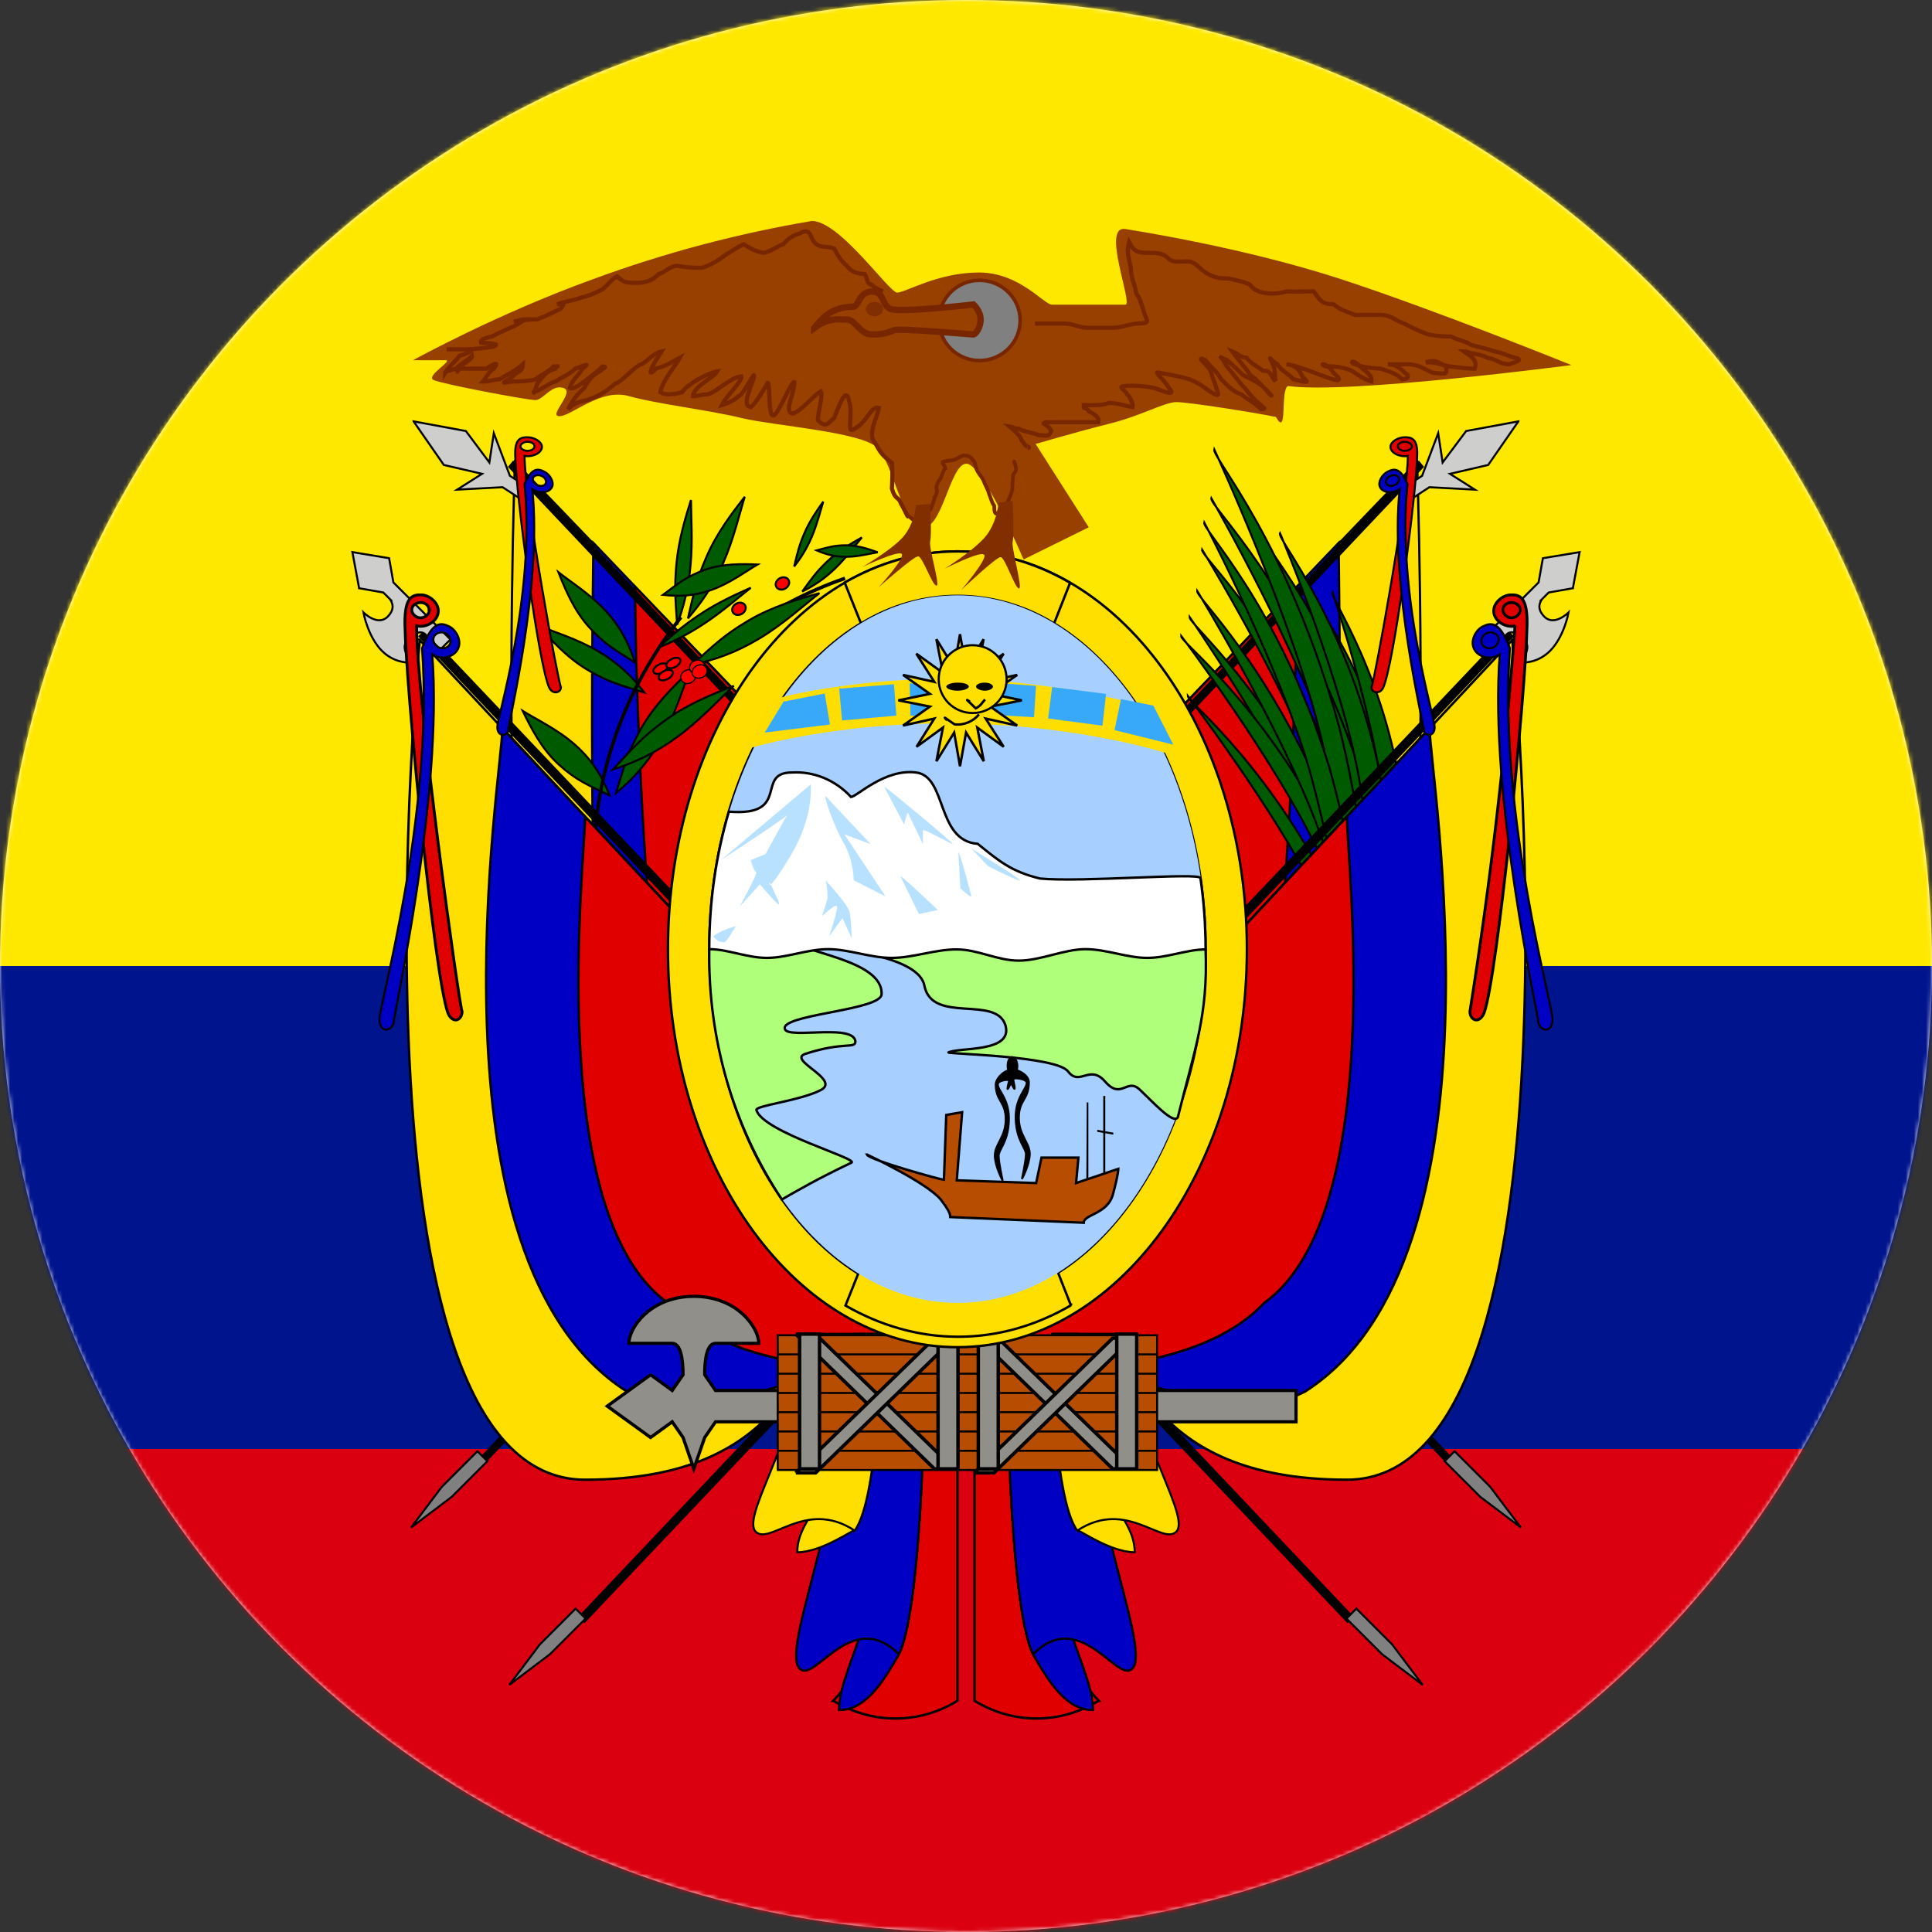
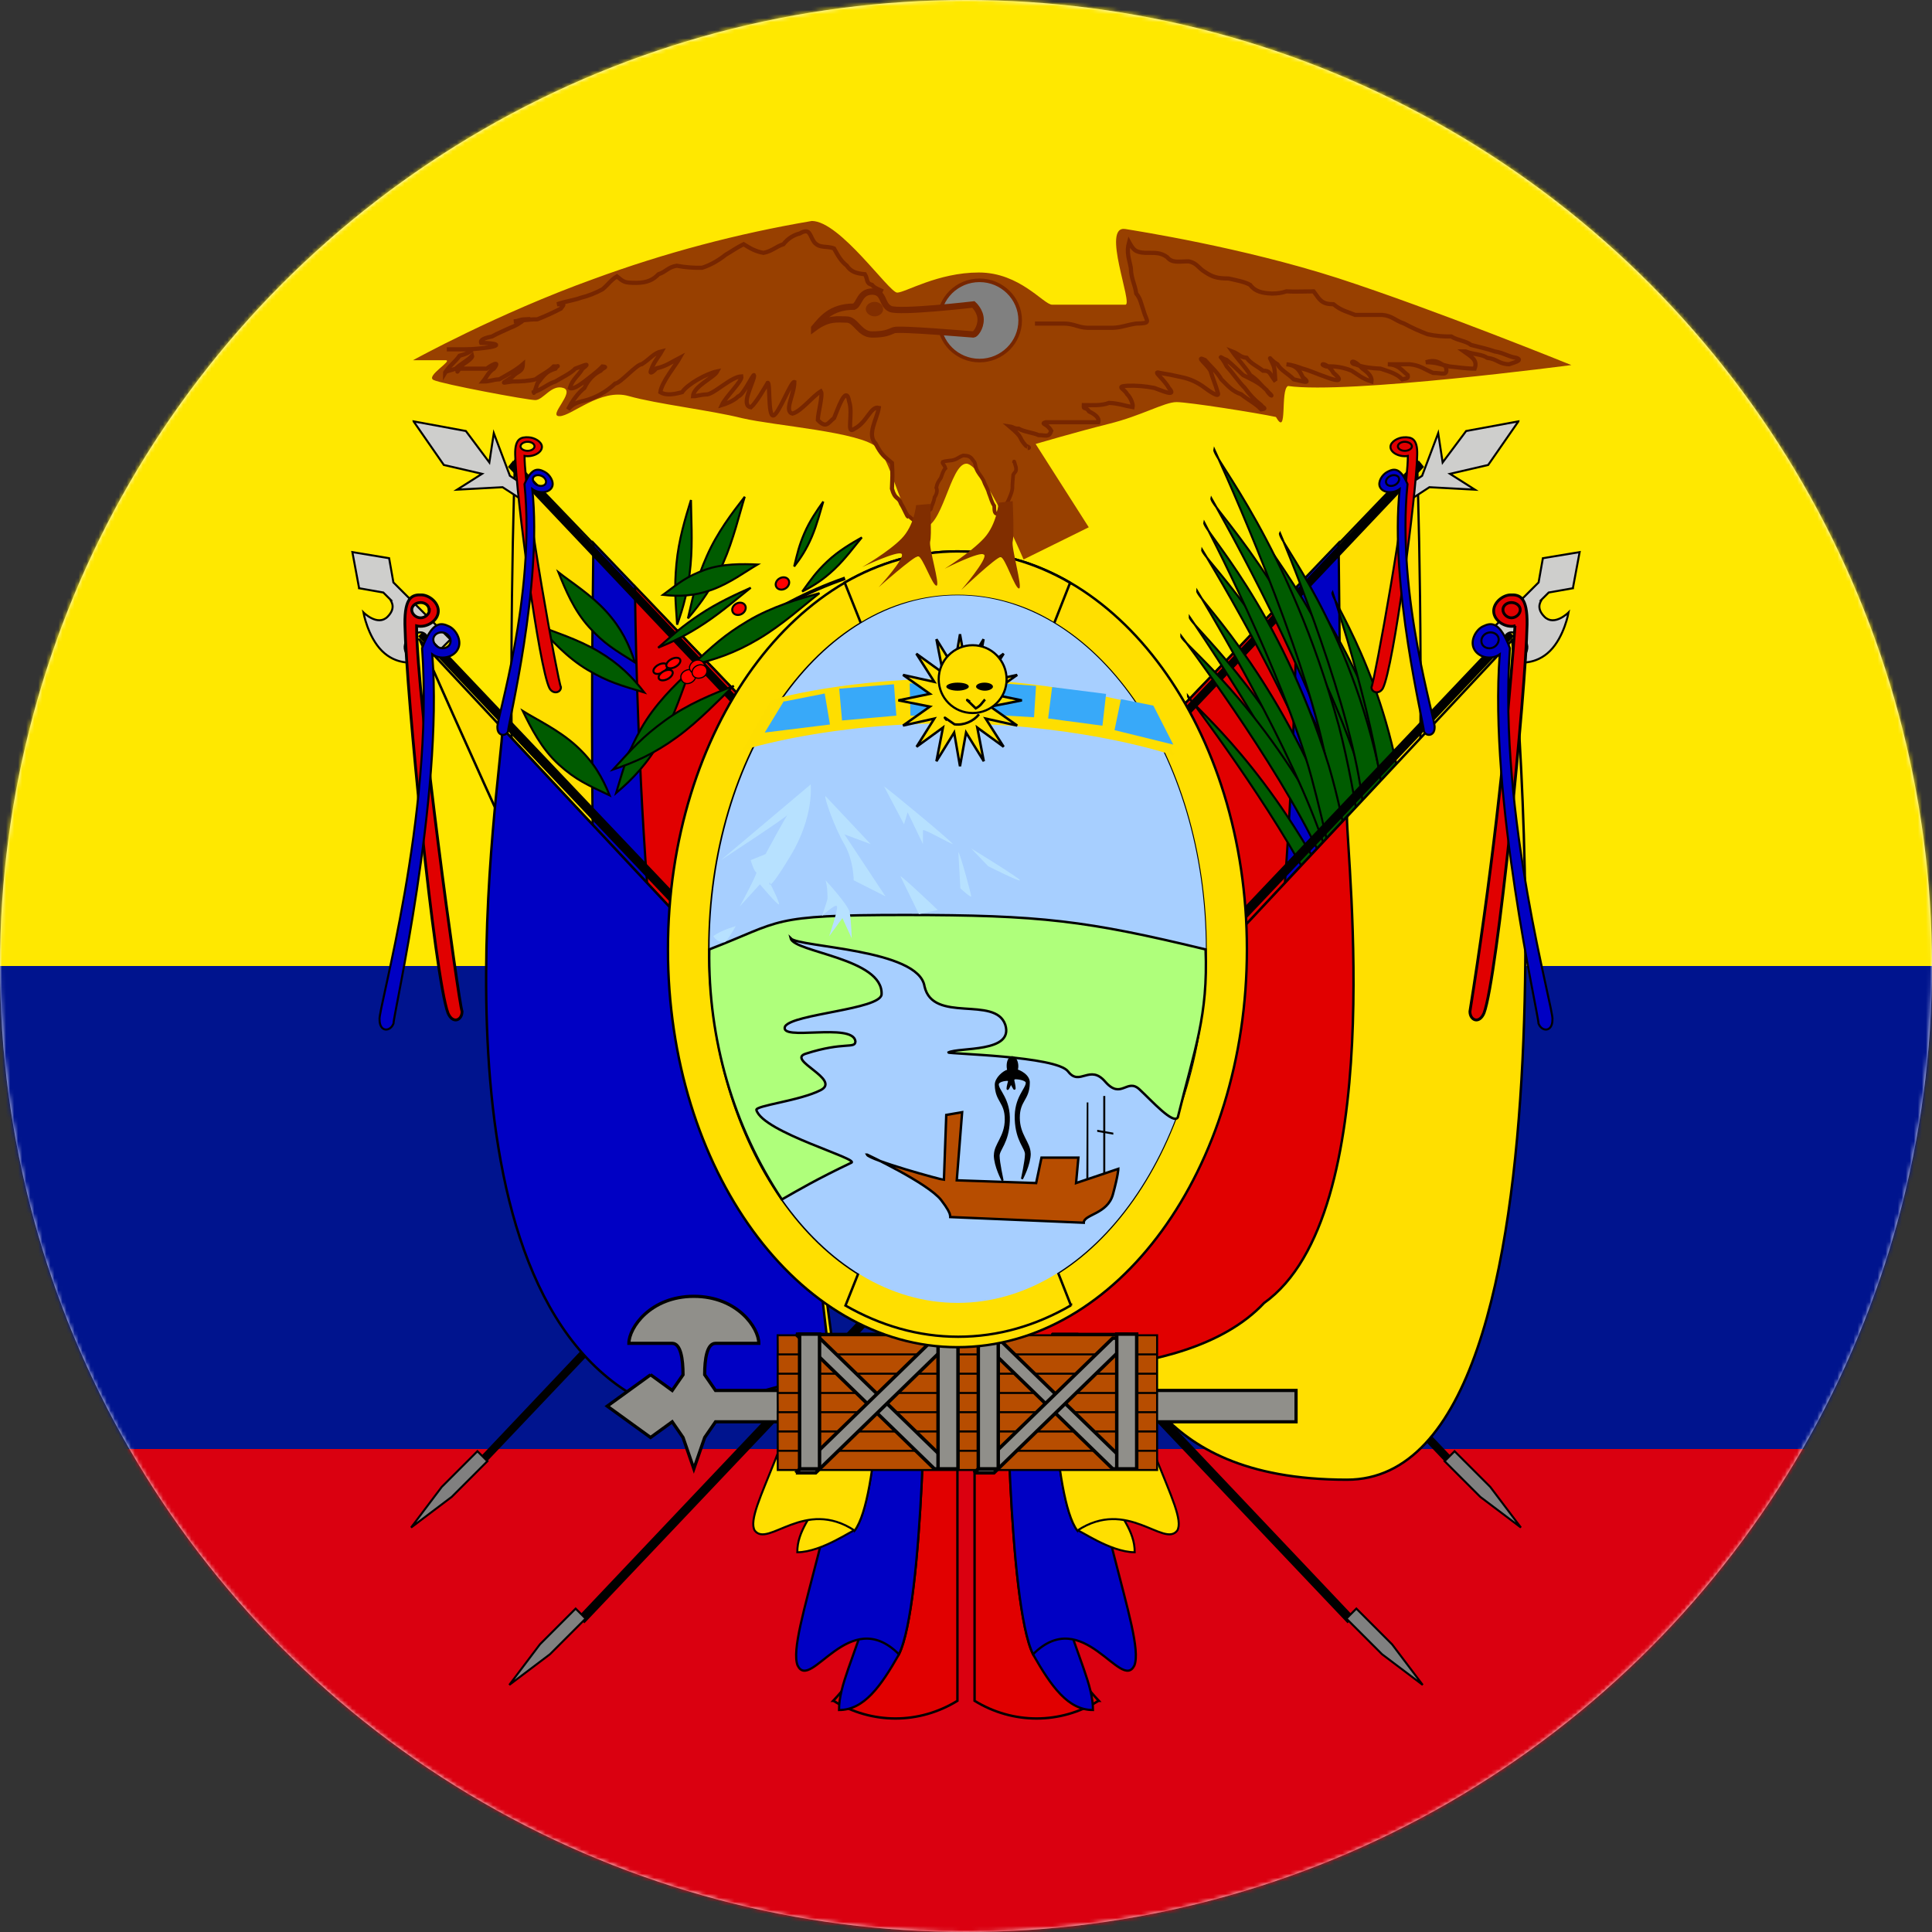
<svg xmlns="http://www.w3.org/2000/svg" xmlns:xlink="http://www.w3.org/1999/xlink" width="480px" height="480px" viewBox="0 0 480 480" version="1.1">
  <rect x="0" y="0" width="480" height="480" fill="#333333" stroke="none" />
  <title>flag_ec</title>
  <defs>
    <circle id="path-1" cx="240" cy="240" r="240" />
  </defs>
  <g id=".flags" stroke="none" stroke-width="1" fill="none" fill-rule="evenodd">
    <g id=".ec">
      <mask id="mask-2" fill="white">
        <use xlink:href="#path-1" />
      </mask>
      <use id="Oval" fill="#FFFFFF" xlink:href="#path-1" />
      <g id="ec" mask="url(#mask-2)">
        <g transform="translate(-80, 0)">
          <g id="Group" stroke="none" stroke-width="1" fill="none" fill-rule="evenodd">
            <polygon id="Path" fill="#FFE800" fill-rule="nonzero" points="0 0 640 0 640 480 0 480" />
            <polygon id="Path" fill="#00148E" fill-rule="nonzero" points="0 240 640 240 640 480 0 480" />
            <polygon id="Path" fill="#DA0010" fill-rule="nonzero" points="0 360 640 360 640 480 0 480" />
          </g>
          <g id="Group" stroke="none" stroke-width="1" fill="none" fill-rule="evenodd" transform="translate(180.894, 289.2)">
            <path d="M88.706,1.6 L16.106,78.1 L14.906,76.5 L87.306,0 L88.506,1.6 L88.706,1.6 Z M139.106,14.1 L44.306,114.1 L42.706,112.5 L137.406,12.5 L139.106,14.1 Z" id="Shape" fill="#000000" fill-rule="nonzero" />
            <polygon id="Path" stroke="#000000" stroke-width="0.5" fill="#808080" fill-rule="nonzero" transform="translate(34.499, 120.553) scale(-1, 1) rotate(-45) translate(-34.499, -120.553) " points="32.747 108.023 32.747 120.553 34.499 133.083 36.251 120.553 36.251 108.023" />
            <polygon id="Path" stroke="#000000" stroke-width="0.5" fill="#808080" fill-rule="nonzero" transform="translate(10.099, 81.453) scale(-1, 1) rotate(-45) translate(-10.099, -81.453) " points="8.347 68.923 8.347 81.453 10.099 93.983 11.851 81.453 11.851 68.923" />
          </g>
          <path d="M207.94,114.792 C207.94,114.792 199.975,330.216 231.835,330.216 C263.695,330.216 279.67,307.56 279.67,307.56 L279.31,189.16 L207.94,114.792 L207.94,114.792 Z" id="Path" stroke="#000000" stroke-width="0.553" fill="#FFDF00" fill-rule="evenodd" />
          <path d="M227.425,134.888 C227.425,146.216 223.87,307.56 239.8,307.56 C255.73,307.56 279.67,296.232 279.67,296.232 L279.31,189.16 L227.425,134.888 Z" id="Path" stroke="#000000" stroke-width="0.553" fill="#0000C4" fill-rule="evenodd" />
          <path d="M237.775,145.768 C237.775,157.096 239.8,284.904 255.775,284.904 L279.67,284.904 L279.31,189.16 L237.775,145.768 Z" id="Path" stroke="#000000" stroke-width="0.553" fill="#E10000" fill-rule="evenodd" />
          <polygon id="Path" stroke="none" fill="#000000" fill-rule="nonzero" points="206.2 116 278.6 192.5 279.9 190.9 207.5 114.4 206.2 116" />
-           <path d="M184.296,158.936 C184.296,158.936 163.764,367.628 225.36,367.628 C276.69,367.628 276.69,334.706 286.956,334.706 L276.69,257.826 L184.238,158.936 L184.296,158.936 Z" id="Path" stroke="#000000" stroke-width="0.6" fill="#FFDF00" fill-rule="evenodd" />
+           <path d="M184.296,158.936 C276.69,367.628 276.69,334.706 286.956,334.706 L276.69,257.826 L184.238,158.936 L184.296,158.936 Z" id="Path" stroke="#000000" stroke-width="0.6" fill="#FFDF00" fill-rule="evenodd" />
          <g id="Group" stroke="none" stroke-width="1" fill="none" fill-rule="evenodd" transform="translate(206.536, 122.339)">
            <path d="M32.257,69.77 C32.699,69.77 43.609,36.536 79.991,17.727" id="Path" stroke="#000000" stroke-width="0.87" transform="translate(56.124, 43.748) rotate(8.072) translate(-56.124, -43.748) " />
            <path d="M22.992,42.08 C22.992,48.072 21.793,52.574 20.019,57.077 C18.559,51.085 17.672,48.072 17.672,42.08 C17.672,36.088 19.446,30.46 20.906,25.957 C21.506,30.062 22.992,36.055 22.992,42.08 Z" id="Path" stroke="#000000" stroke-width="0.5" fill="#005B00" transform="translate(20.332, 41.517) rotate(-59.355) translate(-20.332, -41.517) " />
            <path d="M36.115,61.009 C36.115,61.798 35.333,62.468 34.365,62.468 C33.397,62.468 32.615,61.817 32.615,61.009 C32.615,60.2 33.397,59.569 34.365,59.569 C35.333,59.569 36.115,60.22 36.115,61.009 Z" id="Path" stroke="#000000" stroke-width="0.5" fill="#FF0000" transform="translate(34.365, 61.019) rotate(-30.114) translate(-34.365, -61.019) " />
            <path d="M53.547,16.748 C53.547,23.168 52.552,27.991 51.081,32.815 C49.869,26.395 49.134,23.168 49.134,16.748 C49.134,10.328 50.605,4.299 51.816,-0.525 C52.314,3.873 53.547,10.293 53.547,16.748 Z" id="Path" stroke="#000000" stroke-width="0.5" fill="#005B00" transform="translate(51.34, 16.145) rotate(23.774) translate(-51.34, -16.145) " />
            <path d="M45.089,17.928 C45.089,23.926 44.295,28.433 43.121,32.939 C42.154,26.941 41.567,23.926 41.567,17.928 C41.567,11.931 42.741,6.298 43.708,1.791 C44.105,5.9 45.089,11.898 45.089,17.928 Z" id="Path" stroke="#000000" stroke-width="0.5" fill="#005B00" transform="translate(43.328, 17.365) rotate(5.253) translate(-43.328, -17.365) " />
            <path d="M52.499,22.007 C52.499,26.758 51.316,30.328 49.568,33.898 C48.128,29.147 47.254,26.758 47.254,22.007 C47.254,17.256 49.002,12.794 50.442,9.224 C51.033,12.479 52.499,17.23 52.499,22.007 Z" id="Path" stroke="#000000" stroke-width="0.5" fill="#005B00" transform="translate(49.876, 21.561) rotate(70.184) translate(-49.876, -21.561) " />
            <path d="M24.489,31.672 C24.489,37.327 23.188,41.576 21.265,45.824 C19.681,40.17 18.719,37.327 18.719,31.672 C18.719,26.018 20.643,20.707 22.226,16.458 C22.877,20.332 24.489,25.986 24.489,31.672 Z" id="Path" stroke="#000000" stroke-width="0.5" fill="#005B00" transform="translate(21.604, 31.141) rotate(-42.156) translate(-21.604, -31.141) " />
            <path d="M17.202,65.441 C17.202,71.236 15.771,75.59 13.655,79.944 C11.913,74.15 10.855,71.236 10.855,65.441 C10.855,59.647 12.97,54.204 14.713,49.85 C15.428,53.82 17.202,59.614 17.202,65.441 Z" id="Path" stroke="#000000" stroke-width="0.5" fill="#005B00" transform="translate(14.028, 64.897) rotate(-47.838) translate(-14.028, -64.897) " />
            <path d="M38.418,60.083 C38.418,66.913 37.136,72.045 35.242,77.177 C33.682,70.347 32.735,66.913 32.735,60.083 C32.735,53.252 34.629,46.837 36.189,41.705 C36.83,46.384 38.418,53.215 38.418,60.083 Z" id="Path" stroke="#000000" stroke-width="0.5" fill="#005B00" transform="translate(35.576, 59.441) rotate(29.59) translate(-35.576, -59.441) " />
            <path d="M43.234,59.021 C43.234,66.05 42.084,71.331 40.384,76.613 C38.984,69.584 38.134,66.05 38.134,59.021 C38.134,51.992 39.834,45.391 41.234,40.11 C41.809,44.925 43.234,51.954 43.234,59.021 Z" id="Path" stroke="#000000" stroke-width="0.5" fill="#005B00" transform="translate(40.684, 58.361) rotate(53.941) translate(-40.684, -58.361) " />
            <path d="M81.446,18.223 C81.446,22.071 80.857,24.962 79.987,27.853 C79.269,24.005 78.834,22.071 78.834,18.223 C78.834,14.374 79.705,10.76 80.422,7.869 C80.717,10.505 81.446,14.353 81.446,18.223 Z" id="Path" stroke="#000000" stroke-width="0.5" fill="#005B00" transform="translate(80.14, 17.861) rotate(46.509) translate(-80.14, -17.861) " />
            <path d="M75.364,10.64 C75.364,14.041 74.904,16.596 74.224,19.152 C73.664,15.751 73.324,14.041 73.324,10.64 C73.324,7.24 74.004,4.046 74.564,1.491 C74.794,3.82 75.364,7.221 75.364,10.64 Z" id="Path" stroke="#000000" stroke-width="0.5" fill="#005B00" transform="translate(74.344, 10.321) rotate(23.064) translate(-74.344, -10.321) " />
-             <path d="M85.372,14.843 C85.372,17.762 84.728,19.955 83.776,22.148 C82.992,19.229 82.516,17.762 82.516,14.843 C82.516,11.925 83.468,9.183 84.252,6.991 C84.574,8.99 85.372,11.909 85.372,14.843 Z" id="Path" stroke="#000000" stroke-width="0.5" fill="#005B00" transform="translate(83.944, 14.569) rotate(90) translate(-83.944, -14.569) " />
            <path d="M49.693,31.577 C49.693,36.854 49.132,40.819 48.302,44.784 C47.618,39.507 47.203,36.854 47.203,31.577 C47.203,26.3 48.033,21.343 48.717,17.378 C48.998,20.994 49.693,26.271 49.693,31.577 Z" id="Path" stroke="#000000" stroke-width="0.5" fill="#005B00" transform="translate(48.448, 31.081) rotate(56.227) translate(-48.448, -31.081) " />
            <path d="M63.787,34.481 C63.787,41.465 62.611,46.713 60.874,51.961 C59.443,44.977 58.574,41.465 58.574,34.481 C58.574,27.497 60.311,20.937 61.742,15.689 C62.33,20.474 63.787,27.458 63.787,34.481 Z" id="Path" stroke="#000000" stroke-width="0.5" fill="#005B00" transform="translate(61.18, 33.825) rotate(59.253) translate(-61.18, -33.825) " />
-             <path d="M7.888,85.53 C8.331,85.53 19.296,56.103 55.858,39.449" id="Path" stroke="#000000" stroke-width="0.866" transform="translate(31.873, 62.489) rotate(-27.252) translate(-31.873, -62.489) " />
            <path d="M58.815,28.909 C58.815,29.698 58.033,30.368 57.065,30.368 C56.097,30.368 55.315,29.717 55.315,28.909 C55.315,28.1 56.097,27.469 57.065,27.469 C58.033,27.469 58.815,28.12 58.815,28.909 Z" id="Path" stroke="#000000" stroke-width="0.5" fill="#FF0000" transform="translate(57.065, 28.919) rotate(-30.114) translate(-57.065, -28.919) " />
            <path d="M69.615,22.609 C69.615,23.398 68.833,24.068 67.865,24.068 C66.897,24.068 66.115,23.417 66.115,22.609 C66.115,21.8 66.897,21.169 67.865,21.169 C68.833,21.169 69.615,21.82 69.615,22.609 Z" id="Path" stroke="#000000" stroke-width="0.5" fill="#FF0000" transform="translate(67.865, 22.619) rotate(-30.114) translate(-67.865, -22.619) " />
            <path d="M39.457,43.781 C39.457,44.372 38.608,44.874 37.557,44.874 C36.506,44.874 35.656,44.387 35.656,43.781 C35.656,43.176 36.506,42.703 37.557,42.703 C38.608,42.703 39.457,43.191 39.457,43.781 Z" id="Path" stroke="#000000" stroke-width="0.5" fill="#FF0000" transform="translate(37.557, 43.789) rotate(-27.926) translate(-37.557, -43.789) " />
            <path d="M42.657,42.381 C42.657,42.972 41.808,43.474 40.757,43.474 C39.706,43.474 38.856,42.987 38.856,42.381 C38.856,41.776 39.706,41.303 40.757,41.303 C41.808,41.303 42.657,41.791 42.657,42.381 Z" id="Path" stroke="#000000" stroke-width="0.5" fill="#FF0000" transform="translate(40.757, 42.389) rotate(-27.926) translate(-40.757, -42.389) " />
            <path d="M40.757,45.381 C40.757,45.972 39.908,46.474 38.857,46.474 C37.806,46.474 36.956,45.987 36.956,45.381 C36.956,44.776 37.806,44.303 38.857,44.303 C39.908,44.303 40.757,44.791 40.757,45.381 Z" id="Path" stroke="#000000" stroke-width="0.5" fill="#FF0000" transform="translate(38.857, 45.389) rotate(-27.926) translate(-38.857, -45.389) " />
            <path d="M46.164,44.961 C46.564,45.761 46.164,46.761 45.164,47.261 C44.164,47.761 43.164,47.461 42.764,46.561 C42.364,45.661 42.764,44.761 43.764,44.261 C44.764,43.761 45.764,44.061 46.064,44.961 L46.164,44.961 Z" id="Path" stroke="#000000" stroke-width="0.3" fill="#FF0000" />
            <path d="M48.464,42.561 C48.764,43.361 48.464,44.361 47.464,44.861 C46.464,45.361 45.464,45.061 44.964,44.261 C44.464,43.461 44.964,42.361 45.964,41.861 C46.964,41.361 47.964,41.761 48.364,42.561 L48.464,42.561 Z" id="Path" stroke="#000000" stroke-width="0.3" fill="#FF0000" />
            <path d="M48.964,43.661 C49.364,44.461 48.964,45.561 47.964,45.961 C46.964,46.361 45.964,46.161 45.564,45.361 C45.164,44.561 45.564,43.561 46.564,43.061 C47.564,42.561 48.564,42.861 48.964,43.661 Z" id="Path" stroke="#000000" stroke-width="0.3" fill="#FF0000" />
          </g>
          <path d="M204.828,180.946 C204.828,191.92 184.296,312.758 235.684,345.68 C256.216,356.654 287.014,334.706 287.014,345.68 L276.748,257.826 L204.828,180.946 Z" id="Path" stroke="#000000" stroke-width="0.6" fill="#0000C4" fill-rule="evenodd" />
-           <path d="M225.36,202.894 C225.36,213.868 215.094,301.722 245.95,323.732 C266.482,345.68 317.87,339.728 317.87,339.728 L276.748,257.826 L225.36,202.894 L225.36,202.894 Z" id="Path" stroke="#000000" stroke-width="0.6" fill="#E10000" fill-rule="evenodd" />
          <polygon id="Path" stroke="none" fill="#000000" fill-rule="nonzero" points="183.8 158 278.6 258 280.3 256.4 185.5 156.5 183.9 158.1" />
          <path d="M174.887,142.32 L178.392,147.326 L178.392,149.829 C178.233,149.646 178.392,152.333 174.887,152.333 C171.383,152.333 171.402,147.326 171.402,147.326 C171.402,147.326 167.898,152.333 167.898,157.353 C167.898,162.373 171.402,164.863 171.402,164.863 C171.402,164.863 170.888,159.672 174.907,159.856 C178.946,160.026 178.411,162.359 178.411,162.359 L178.411,167.366 L181.936,167.366 L181.936,147.326 L185.44,142.32 L180.055,134.796 L174.907,142.306 L174.887,142.32 Z" id="Path" stroke="#000000" stroke-width="0.5" fill="#CECECC" fill-rule="evenodd" transform="translate(176.669, 151.081) rotate(-45) translate(-176.669, -151.081) " />
          <polygon id="Path" stroke="#000000" stroke-width="0.5" fill="#CECECC" fill-rule="evenodd" transform="translate(196.849, 113.806) rotate(-56.923) translate(-196.849, -113.806) " points="196.783 97.049 191.821 109.23 195.16 118.382 188.481 115.337 195.16 124.473 195.16 130.581 198.519 130.581 198.519 124.456 205.217 115.32 198.519 118.365 201.877 109.212 196.802 97.031" />
          <path d="M212.8,110.9 C212.8,111.5 212,112.01 211.08,112.01 C210.16,112.01 209.32,111.5 209.32,110.9 C209.32,110.3 210.12,109.76 211.08,109.76 C212.04,109.76 212.8,110.27 212.8,110.9 Z M210.32,113.27 C210.32,124.01 218.68,169.61 219.36,170.72 C219.4,172.07 217.44,172.64 216.52,170.99 C213.88,165.77 208.2,122.99 208,113 C207.88,108.89 209.48,108.56 211.32,108.65 C212.8,108.71 214.64,109.76 214.64,111.02 C214.64,112.52 212.32,113.63 210.32,113.27 L210.32,113.27 Z" id="Shape" stroke="#000000" stroke-width="0.5" fill="#E10000" fill-rule="evenodd" />
          <path d="M202.661,120.059 C202.661,120.73 201.875,121.3 200.971,121.3 C200.067,121.3 199.242,120.73 199.242,120.059 C199.242,119.389 200.028,118.785 200.971,118.785 C201.914,118.785 202.661,119.355 202.661,120.059 Z M200.224,122.709 C212.602,143.303 219.36,178.622 220.028,179.897 C220.068,181.372 218.142,182.043 217.239,180.165 C216.256,179.058 212.248,146.557 197.945,122.407 C197.827,117.812 199.399,117.443 201.207,117.544 C202.661,117.611 204.468,118.785 204.468,120.194 C204.468,121.871 202.189,123.112 200.224,122.709 L200.224,122.709 Z" id="Shape" stroke="#000000" stroke-width="0.5" fill="#0000C4" fill-rule="evenodd" transform="translate(208.984, 149.422) rotate(24.818) translate(-208.984, -149.422) " />
          <path d="M186.7,151.5 C186.7,152.5 185.7,153.5 184.5,153.5 C183.3,153.5 182.3,152.5 182.3,151.5 C182.3,150.5 183.3,149.7 184.5,149.7 C185.7,149.7 186.6,150.5 186.6,151.5 L186.7,151.5 Z M183.5,155.5 C183.5,173.4 194,249.4 194.8,251.3 C194.8,253.5 192.5,254.5 191.3,251.7 C188,243 180.9,171.7 180.6,155.1 C180.5,148.2 182.5,147.7 184.8,147.8 C186.7,147.9 188.9,149.7 188.9,151.8 C188.9,154.2 186,156.1 183.5,155.5 Z" id="Shape" stroke="#000000" stroke-width="0.7" fill="#E10000" fill-rule="evenodd" />
          <path d="M174.223,159.647 C174.223,160.687 173.218,161.571 172.061,161.571 C170.904,161.571 169.848,160.687 169.848,159.647 C169.848,158.607 170.854,157.671 172.061,157.671 C173.268,157.671 174.223,158.555 174.223,159.647 Z M171.105,163.755 C186.947,195.683 195.596,250.439 196.451,252.415 C196.501,254.703 194.037,255.743 192.881,252.831 C191.623,251.115 186.494,200.727 168.189,163.287 C168.038,156.163 170.049,155.591 172.363,155.747 C174.223,155.851 176.537,157.671 176.537,159.855 C176.537,162.455 173.62,164.379 171.105,163.755 L171.105,163.755 Z" id="Shape" stroke="#000000" stroke-width="0.512" fill="#0000C4" fill-rule="evenodd" transform="translate(182.316, 205.169) rotate(21.947) translate(-182.316, -205.169) " />
          <g id="Group" stroke="none" stroke-width="1" fill="none" fill-rule="evenodd" transform="translate(320, 289.2)">
            <path d="M50.4,1.6 L122.9,78.1 L124.2,76.5 L51.7,0 L50.4,1.6 Z M0,14.1 L94.8,114.1 L96.4,112.5 L1.7,12.5 L0,14.1 L0,14.1 Z" id="Shape" fill="#000000" fill-rule="nonzero" />
            <polygon id="Path" stroke="#000000" stroke-width="0.5" fill="#808080" fill-rule="nonzero" transform="translate(104.607, 120.553) rotate(-45) translate(-104.607, -120.553) " points="102.855 108.023 102.855 120.553 104.607 133.083 106.359 120.553 106.359 108.023" />
            <polygon id="Path" stroke="#000000" stroke-width="0.5" fill="#808080" fill-rule="nonzero" transform="translate(129.007, 81.453) rotate(-45) translate(-129.007, -81.453) " points="127.255 68.923 127.255 81.453 129.007 93.983 130.759 81.453 130.759 68.923" />
          </g>
          <g id="Group" stroke="none" stroke-width="1" fill="none" fill-rule="evenodd" transform="translate(322.13, 97.639)">
            <path d="M39.085,17.153 C39.085,17.153 31.12,232.577 62.98,232.577 C94.84,232.577 110.815,209.921 110.815,209.921 L110.455,91.521 L39.085,17.153 L39.085,17.153 Z" id="Path" stroke="#000000" stroke-width="0.553" fill="#FFDF00" fill-rule="nonzero" transform="translate(74.507, 124.865) scale(-1, 1) translate(-74.507, -124.865) " />
            <path d="M38.539,37.249 C38.539,48.577 34.984,209.921 50.914,209.921 C66.844,209.921 90.784,198.593 90.784,198.593 L90.424,91.521 L38.539,37.249 Z" id="Path" stroke="#000000" stroke-width="0.553" fill="#0000C4" fill-rule="nonzero" transform="translate(64.492, 123.585) scale(-1, 1) translate(-64.492, -123.585) " />
            <path d="M38.2,48.129 C38.2,59.457 40.225,187.265 56.2,187.265 L80.095,187.265 L79.735,91.521 L38.2,48.129 Z" id="Path" stroke="#000000" stroke-width="0.553" fill="#E10000" fill-rule="nonzero" transform="translate(59.148, 117.697) scale(-1, 1) translate(-59.148, -117.697) " />
            <polygon id="Path" fill="#000000" fill-rule="nonzero" points="111.67 18.361 39.27 94.861 37.97 93.261 110.37 16.761" />
            <g transform="translate(51.3, 13.988)" fill="#005B00" fill-rule="nonzero" id="Path" stroke="#000000" stroke-width="0.5">
              <path d="M14.427,56.259 C14.427,56.259 28.66,88.823 33.812,111.585 C38.947,134.384 43.313,167.701 43.313,167.701 C43.313,167.701 43.697,136.825 36.973,109.18 C27.874,74.139 14.025,57.875 14.427,56.259 Z" transform="translate(28.868, 111.98) rotate(-13.67) translate(-28.868, -111.98) " />
              <path d="M12.875,37.685 C12.875,37.685 29.676,74.516 35.758,100.261 C41.819,126.047 46.973,163.732 46.973,163.732 C46.973,163.732 47.426,128.809 39.489,97.541 C28.749,57.907 12.401,39.512 12.875,37.685 Z" transform="translate(29.921, 100.708) rotate(-10.075) translate(-29.921, -100.708) " />
              <path d="M14.163,22.322 C14.163,22.322 36.108,58.704 44.051,84.135 C51.967,109.607 58.699,146.831 58.699,146.831 C58.699,146.831 59.291,112.334 48.925,81.448 C34.896,42.298 13.544,24.127 14.163,22.322 Z" transform="translate(36.428, 84.577) rotate(5.004) translate(-36.428, -84.577) " />
              <path d="M10.635,11.149 C10.635,11.149 31.156,51.098 38.584,79.023 C45.987,106.991 52.282,147.866 52.282,147.866 C52.282,147.866 52.836,109.986 43.142,76.072 C30.023,33.083 10.056,13.131 10.635,11.149 Z" transform="translate(31.455, 79.507) rotate(-2.619) translate(-31.455, -79.507) " />
              <path d="M22.529,35.92 C22.529,35.92 42.707,67.871 50.011,90.206 C57.29,112.575 63.48,145.267 63.48,145.267 C63.48,145.267 64.025,114.971 54.493,87.845 C41.593,53.463 21.959,37.505 22.529,35.92 Z" transform="translate(43.001, 90.593) rotate(8.877) translate(-43.001, -90.593) " />
              <path d="M9.802,23.298 C9.802,23.298 28.547,59.68 35.332,85.111 C42.094,110.583 47.844,147.807 47.844,147.807 C47.844,147.807 48.35,113.31 39.495,82.424 C27.512,43.274 9.273,25.103 9.802,23.298 Z" transform="translate(28.82, 85.552) rotate(-4.277) translate(-28.82, -85.552) " />
              <path d="M11,41.958 C11,41.958 28.27,77.004 34.52,101.501 C40.75,126.037 46.048,161.895 46.048,161.895 C46.048,161.895 46.514,128.665 38.356,98.912 C27.316,61.2 10.513,43.697 11,41.958 Z" transform="translate(28.521, 101.926) rotate(-10.865) translate(-28.521, -101.926) " />
              <path d="M11.635,32.563 C11.635,32.563 28.117,69.125 34.083,94.682 C40.029,120.28 45.085,157.689 45.085,157.689 C45.085,157.689 45.53,123.021 37.743,91.982 C27.207,52.638 11.169,34.377 11.635,32.563 Z" transform="translate(28.357, 95.126) rotate(-7.149) translate(-28.357, -95.126) " />
              <path d="M15.038,23.537 C15.038,23.537 36.739,58.3 44.594,82.6 C52.422,106.938 59.079,142.506 59.079,142.506 C59.079,142.506 59.665,109.544 49.413,80.032 C35.54,42.624 14.425,25.262 15.038,23.537 Z" transform="translate(37.055, 83.022) rotate(8.972) translate(-37.055, -83.022) " />
              <path d="M8.238,-1.42108547e-14 C8.238,-1.42108547e-14 27.798,42.326 34.878,71.911 C41.934,101.544 47.934,144.85 47.934,144.85 C47.934,144.85 48.462,104.717 39.222,68.785 C26.718,23.239 7.686,2.1 8.238,-1.42108547e-14 Z" />
              <path d="M24.249,38.774 C24.249,38.774 43.843,69.195 50.935,90.46 C58.004,111.759 64.014,142.885 64.014,142.885 C64.014,142.885 64.543,114.04 55.287,88.213 C42.761,55.477 23.696,40.283 24.249,38.774 Z" transform="translate(44.128, 90.829) rotate(14.197) translate(-44.128, -90.829) " />
              <path d="M5.738,18.135 C5.738,18.135 25.298,55.382 32.378,81.418 C39.434,107.495 45.434,145.605 45.434,145.605 C45.434,145.605 45.962,110.288 36.722,78.667 C24.218,38.586 5.186,19.983 5.738,18.135 Z" />
            </g>
            <path d="M34.199,61.297 C34.199,61.297 13.667,269.989 75.263,269.989 C126.593,269.989 126.593,237.067 136.859,237.067 L126.593,160.187 L34.141,61.297 L34.199,61.297 Z" id="Path" stroke="#000000" stroke-width="0.6" fill="#FFDF00" fill-rule="nonzero" transform="translate(83.887, 165.643) scale(-1, 1) translate(-83.887, -165.643) " />
-             <path d="M34.907,83.307 C34.907,94.281 14.375,215.119 65.763,248.041 C86.295,259.015 117.093,237.067 117.093,248.041 L106.827,160.187 L34.907,83.307 Z" id="Path" stroke="#000000" stroke-width="0.6" fill="#0000C4" fill-rule="nonzero" transform="translate(73.974, 167.258) scale(-1, 1) translate(-73.974, -167.258) " />
            <path d="M1.639,105.255 C1.639,116.229 -8.627,204.083 22.229,226.093 C42.761,248.041 94.149,242.089 94.149,242.089 L53.027,160.187 L1.639,105.255 L1.639,105.255 Z" id="Path" stroke="#000000" stroke-width="0.6" fill="#E10000" fill-rule="nonzero" transform="translate(47.074, 174.04) scale(-1, 1) translate(-47.074, -174.04) " />
            <polygon id="Path" fill="#000000" fill-rule="nonzero" points="134.07 60.361 39.27 160.361 37.57 158.761 132.37 58.861 134.07 60.461" />
            <path d="M139.419,44.681 L142.924,49.687 L142.924,52.19 C142.765,52.006 142.924,54.693 139.419,54.693 C135.915,54.693 135.934,49.687 135.934,49.687 C135.934,49.687 132.43,54.693 132.43,59.714 C132.43,64.734 135.934,67.223 135.934,67.223 C135.934,67.223 135.42,62.033 139.439,62.217 C143.478,62.387 142.943,64.72 142.943,64.72 L142.943,69.726 L146.468,69.726 L146.468,49.687 L149.972,44.681 L144.587,37.157 L139.439,44.667 L139.419,44.681 Z" id="Path" stroke="#000000" stroke-width="0.5" fill="#CECECC" fill-rule="nonzero" transform="translate(141.201, 53.442) scale(-1, 1) rotate(-45) translate(-141.201, -53.442) " />
            <polygon id="Path" stroke="#000000" stroke-width="0.5" fill="#CECECC" fill-rule="nonzero" transform="translate(121.021, 16.167) scale(-1, 1) rotate(-56.923) translate(-121.021, -16.167) " points="120.955 -0.591 115.993 11.59 119.332 20.743 112.653 17.698 119.332 26.834 119.332 32.941 122.691 32.941 122.691 26.816 129.389 17.681 122.691 20.726 126.049 11.573 120.974 -0.608" />
            <path d="M103.416,13.261 C103.416,13.861 102.616,14.371 101.696,14.371 C100.776,14.371 99.936,13.861 99.936,13.261 C99.936,12.661 100.736,12.121 101.696,12.121 C102.656,12.121 103.416,12.631 103.416,13.261 Z M100.936,15.631 C100.936,26.371 109.296,71.971 109.976,73.081 C110.016,74.431 108.056,75.001 107.136,73.351 C104.496,68.131 98.816,25.351 98.616,15.361 C98.496,11.251 100.096,10.921 101.936,11.011 C103.416,11.071 105.256,12.121 105.256,13.381 C105.256,14.881 102.936,15.991 100.936,15.631 L100.936,15.631 Z" id="Shape" stroke="#000000" stroke-width="0.5" fill="#E10000" fill-rule="nonzero" transform="translate(104.293, 42.681) scale(-1, 1) translate(-104.293, -42.681) " />
            <path d="M102.562,22.42 C102.562,23.091 101.777,23.661 100.873,23.661 C99.969,23.661 99.144,23.091 99.144,22.42 C99.144,21.749 99.93,21.146 100.873,21.146 C101.816,21.146 102.562,21.716 102.562,22.42 Z M100.126,25.07 C112.504,45.664 119.262,80.983 119.93,82.257 C119.97,83.733 118.044,84.404 117.14,82.526 C116.158,81.419 112.15,48.918 97.847,24.768 C97.729,20.173 99.301,19.804 101.109,19.905 C102.562,19.972 104.37,21.146 104.37,22.554 C104.37,24.231 102.091,25.472 100.126,25.07 L100.126,25.07 Z" id="Shape" stroke="#000000" stroke-width="0.5" fill="#0000C4" fill-rule="nonzero" transform="translate(108.886, 51.782) scale(-1, 1) rotate(24.818) translate(-108.886, -51.782) " />
            <path d="M131.27,53.861 C131.27,54.861 132.27,55.861 133.37,55.861 C134.57,55.861 135.57,54.861 135.57,53.861 C135.57,52.861 134.57,52.061 133.37,52.061 C132.17,52.061 131.27,52.861 131.27,53.861 Z M134.27,57.861 C131.876,89.936 128.139,121.898 123.07,153.661 C123.07,155.861 125.37,156.861 126.57,154.061 C129.87,145.361 136.97,74.061 137.27,57.461 C137.37,50.561 135.37,50.061 133.07,50.161 C131.17,50.261 128.97,52.061 128.97,54.161 C128.97,56.561 131.87,58.461 134.37,57.861 L134.27,57.861 Z" id="Shape" stroke="#000000" stroke-width="0.7" fill="#E10000" fill-rule="nonzero" />
            <path d="M127.461,62.008 C127.461,63.048 126.455,63.932 125.298,63.932 C124.142,63.932 123.086,63.048 123.086,62.008 C123.086,60.968 124.091,60.032 125.298,60.032 C126.505,60.032 127.461,60.916 127.461,62.008 Z M124.343,66.116 C140.184,98.044 148.834,152.8 149.689,154.776 C149.739,157.064 147.275,158.104 146.118,155.192 C144.861,153.476 139.731,103.088 121.426,65.648 C121.275,58.524 123.287,57.952 125.6,58.108 C127.461,58.212 129.774,60.032 129.774,62.216 C129.774,64.816 126.857,66.74 124.343,66.116 L124.343,66.116 Z" id="Shape" stroke="#000000" stroke-width="0.512" fill="#0000C4" fill-rule="nonzero" transform="translate(135.554, 107.529) scale(-1, 1) rotate(21.947) translate(-135.554, -107.529) " />
          </g>
          <g id="Group" stroke="none" stroke-width="1" fill="none" fill-rule="evenodd" transform="translate(267.142, 331.363)">
            <path d="M19.93,91.197 C29.465,97.053 41.193,97.053 50.728,91.197 L50.728,3.343 L30.196,3.343 C40.462,36.265 40.462,69.249 19.872,91.197 L19.93,91.197 Z" id="Path" stroke="#000000" stroke-width="0.6" fill="#E10000" fill-rule="nonzero" />
            <path d="M36.188,5.287 C36.188,67.237 21.313,81.027 21.313,93.487 C27.508,93.487 31.638,87.677 36.188,79.697 C42.383,67.237 42.978,4.307 42.383,5.287 L36.188,5.287 Z" id="Path" stroke="#000000" stroke-width="0.553" fill="#0000C4" fill-rule="nonzero" />
            <path d="M23.798,5.287 C23.483,41.477 8.118,75.007 11.023,82.427 C14.313,89.077 23.798,67.237 36.188,79.627 C42.383,67.237 42.978,4.307 42.383,5.217 L23.798,5.217 L23.798,5.287 Z" id="Path" stroke="#000000" stroke-width="0.553" fill="#0000C4" fill-rule="nonzero" />
            <path d="M25.188,0.007 C25.188,40.717 10.943,43.431 10.943,54.287 C17.138,54.287 25.153,48.353 25.188,48.905 C31.383,40.717 31.978,-0.637 31.383,0.007 L25.188,0.007 Z" id="Path" stroke="#000000" stroke-width="0.5" fill="#FFDF00" fill-rule="nonzero" />
            <path d="M12.798,0.007 C12.483,23.789 -2.532,44.029 0.373,48.905 C3.698,53.229 12.798,40.717 25.188,48.905 C31.383,40.717 31.978,-0.637 31.383,0.007 L12.798,0.007 Z" id="Path" stroke="#000000" stroke-width="0.5" fill="#FFDF00" fill-rule="nonzero" />
            <path d="M55.046,91.197 C64.581,97.053 76.309,97.053 85.844,91.197 L85.844,3.343 L65.312,3.343 C75.578,36.265 75.578,69.249 54.988,91.197 L55.046,91.197 Z" id="Path" stroke="#000000" stroke-width="0.6" fill="#E10000" fill-rule="nonzero" transform="translate(70.416, 49.466) scale(-1, 1) translate(-70.416, -49.466) " />
            <path d="M78.028,5.287 C78.028,67.237 63.153,81.027 63.153,93.487 C69.348,93.487 73.478,87.677 78.028,79.697 C84.223,67.237 84.818,4.307 84.223,5.287 L78.028,5.287 Z" id="Path" stroke="#000000" stroke-width="0.553" fill="#0000C4" fill-rule="nonzero" transform="translate(73.778, 49.382) scale(-1, 1) translate(-73.778, -49.382) " />
            <path d="M76.293,5.287 C75.978,41.477 60.613,75.007 63.518,82.427 C66.808,89.077 76.293,67.237 88.683,79.627 C94.878,67.237 95.473,4.307 94.878,5.217 L76.293,5.217 L76.293,5.287 Z" id="Path" stroke="#000000" stroke-width="0.553" fill="#0000C4" fill-rule="nonzero" transform="translate(79.105, 44.463) scale(-1, 1) translate(-79.105, -44.463) " />
            <path d="M88.398,0.007 C88.398,40.717 74.153,43.431 74.153,54.287 C80.348,54.287 88.363,48.353 88.398,48.905 C94.593,40.717 95.188,-0.637 94.593,0.007 L88.398,0.007 Z" id="Path" stroke="#000000" stroke-width="0.5" fill="#FFDF00" fill-rule="nonzero" transform="translate(84.463, 27.144) scale(-1, 1) translate(-84.463, -27.144) " />
            <path d="M86.951,0.007 C86.636,23.789 71.621,44.029 74.526,48.905 C77.851,53.229 86.951,40.717 99.341,48.905 C105.536,40.717 106.131,-0.637 105.536,0.007 L86.951,0.007 Z" id="Path" stroke="#000000" stroke-width="0.5" fill="#FFDF00" fill-rule="nonzero" transform="translate(89.934, 24.921) scale(-1, 1) translate(-89.934, -24.921) " />
          </g>
          <g id="Group" stroke="none" stroke-width="1" fill="none" fill-rule="evenodd" transform="translate(230.868, 322.068)">
            <path d="M10.764,19.492 L5.68434189e-14,27.28 L10.764,35.068 L16.14,31.174 L18.828,35.068 L21.516,42.856 L24.216,35.068 L26.904,31.174 L171.132,31.174 L171.132,23.386 L26.892,23.386 L24.204,19.47 C24.204,15.576 24.768,11.682 26.904,11.682 L37.656,11.682 C37.656,7.788 32.28,0 21.516,0 C10.764,0 5.376,7.788 5.376,11.682 L16.14,11.682 C18.264,11.682 18.828,15.576 18.828,19.492 L16.14,23.386 L10.752,19.47 L10.764,19.492 Z" id="Path" stroke="#000000" stroke-width="0.797" fill="#908F8A" fill-rule="nonzero" />
            <path d="M42.336,38.371 L136.612,38.371 L136.612,43.15 L42.364,43.15 L42.336,38.371 Z M42.336,33.565 L136.612,33.565 L136.612,38.371 L42.364,38.371 L42.336,33.565 Z M42.336,28.786 L136.612,28.786 L136.612,33.592 L42.364,33.592 L42.336,28.786 Z M42.336,24.007 L136.612,24.007 L136.612,28.786 L42.364,28.786 L42.336,24.007 Z M42.336,19.228 L136.612,19.228 L136.612,24.007 L42.364,24.007 L42.336,19.228 Z M42.336,14.422 L136.612,14.422 L136.612,19.228 L42.364,19.228 L42.336,14.422 Z M42.336,9.67 L136.612,9.67 L136.612,14.422 L42.364,14.422 L42.336,9.67 Z" id="Shape" stroke="#000000" stroke-width="0.5" fill="#B74D00" fill-rule="nonzero" />
            <polygon id="Path" stroke="#000000" stroke-width="0.859" fill="#908F8A" fill-rule="nonzero" points="46.832 9.386 81.282 42.866 86.207 42.866 51.782 9.413 46.857 9.413" />
            <polygon id="Path" stroke="#000000" stroke-width="0.859" fill="#908F8A" fill-rule="nonzero" transform="translate(66.519, 27.138) scale(-1, 1) rotate(-180) translate(-66.519, -27.138) " points="46.832 10.398 81.282 43.878 86.207 43.878 51.782 10.425 46.857 10.425" />
            <polygon id="Path" stroke="#000000" stroke-width="0.853" fill="#908F8A" fill-rule="nonzero" points="47.788 9.386 47.788 42.866 52.744 42.866 52.744 9.386" />
            <polygon id="Path" stroke="#000000" stroke-width="0.859" fill="#908F8A" fill-rule="nonzero" points="91.132 9.386 125.582 42.866 130.507 42.866 96.082 9.413 91.157 9.413" />
            <polygon id="Path" stroke="#000000" stroke-width="0.859" fill="#908F8A" fill-rule="nonzero" transform="translate(110.82, 27.138) scale(-1, 1) rotate(-180) translate(-110.82, -27.138) " points="91.132 10.398 125.582 43.878 130.507 43.878 96.082 10.425 91.157 10.425" />
            <polygon id="Path" stroke="#000000" stroke-width="0.853" fill="#908F8A" fill-rule="nonzero" points="126.588 9.386 126.588 42.866 131.544 42.866 131.544 9.386" />
            <polygon id="Path" stroke="#000000" stroke-width="0.853" fill="#908F8A" fill-rule="nonzero" points="92.188 9.386 92.188 42.866 97.144 42.866 97.144 9.386" />
            <polygon id="Path" stroke="#000000" stroke-width="0.853" fill="#908F8A" fill-rule="nonzero" points="82.188 9.386 82.188 42.866 87.144 42.866 87.144 9.386" />
          </g>
          <g id="Group" stroke="none" stroke-width="1" fill="none" fill-rule="evenodd" transform="translate(245.95, 136.988)">
            <path d="M143.84,98.89 C143.84,153.45 111.592,197.718 71.92,197.718 C32.248,197.718 0,153.45 0,98.89 C0,44.33 32.19,0 71.92,0 C111.65,0 143.84,44.268 143.84,98.828 L143.84,98.89 Z M133.574,98.89 C133.574,147.374 105.966,186.744 71.92,186.744 C37.874,186.744 10.266,147.374 10.266,98.89 C10.266,50.344 37.874,10.974 71.92,10.974 C105.966,10.974 133.574,50.344 133.574,98.89 L133.574,98.89 Z" id="Shape" stroke="#000000" stroke-width="0.6" fill="#FFDF00" />
            <path d="M99.934,7.812 C91.292,2.79 81.838,2.84217094e-14 71.92,2.84217094e-14 C62.002,2.84217094e-14 52.548,2.79 43.906,7.75 L47.966,17.918 C62.81,8.772 81.088,8.772 95.932,17.918 L99.934,7.75 L99.934,7.812 Z" id="Path" stroke="#000000" stroke-width="0.6" fill="#FFDF00" />
            <path d="M100.134,185.018 C91.492,179.996 82.038,177.206 72.12,177.206 C62.202,177.206 52.748,179.996 44.106,184.956 L48.166,195.124 C63.01,185.978 81.288,185.978 96.132,195.124 L100.134,184.956 L100.134,185.018 Z" id="Path" stroke="#000000" stroke-width="0.6" fill="#FFDF00" transform="translate(72.12, 186.165) scale(-1, 1) rotate(-180) translate(-72.12, -186.165) " />
          </g>
          <path d="M379.6,235.9 C379.6,284.4 351.9,323.7 317.9,323.7 C283.9,323.7 256.3,284.4 256.3,235.9 C256.3,187.4 283.9,147.9 317.9,147.9 C351.9,147.9 379.6,187.3 379.6,235.9 Z" id="Path" stroke="none" fill="#A7CFFF" fill-rule="evenodd" />
          <path d="M379.524,235.878 C380.162,252.37 376.856,260.43 372.622,277.604 C371.52,279.464 366.242,273.574 363.11,270.66 C359.978,267.746 358.586,273.264 354.642,268.8 C350.756,264.212 348.262,270.04 345.362,266.196 C342.462,262.352 315.608,261.856 315.608,261.484 C318.276,260.12 331.964,261.608 329.76,254.602 C327.266,247.286 311.78,254.354 309.692,245.054 C308.242,235.754 278.604,235.382 276.458,233.15 C277.328,236.622 299.542,238.11 299.02,247.1 C298.498,250.82 277.154,251.874 275.066,254.974 C273.326,258.88 291.886,253.92 292.524,258.694 C292.524,260.678 289.798,258.694 280.17,261.794 C275.298,263.344 289.102,268.18 283.882,270.846 C278.662,273.512 267.468,274.69 267.932,275.806 C269.672,281.386 293.858,287.958 291.48,288.888 C282.896,292.98 278.372,295.646 274.254,298.002 C262.188,279.885 255.866,258.114 256.216,235.878 C274.602,228.81 270.716,227.322 304.704,227.322 C338.692,227.322 349.944,228.748 379.524,235.878 L379.524,235.878 Z" id="Path" stroke="#000000" stroke-width="0.6" fill="#AFFF7B" fill-rule="evenodd" />
-           <path d="M379.524,235.878 C374.884,235.878 370.012,237.986 365.024,237.986 C359.978,237.986 354.874,235.816 349.654,235.816 C344.434,235.816 338.46,238.668 333.124,238.668 C327.73,238.668 323.032,235.878 317.638,235.878 C312.244,235.878 306.85,237.986 301.514,237.986 C296.178,237.986 290.9,235.816 285.738,235.816 C280.576,235.816 275.472,237.986 270.542,237.986 C265.612,237.986 260.798,235.816 256.216,235.816 C256.216,223.726 257.956,212.194 261.088,201.654 C276.748,202.894 267.468,191.92 276.748,191.92 C282.228,191.603 287.572,193.815 291.422,197.996 C292.814,197.996 299.774,190.928 307.604,191.92 C315.376,192.912 312.534,208.846 322.916,209.652 C328.136,213.868 331.21,216.534 338.402,218.27 C348.668,219.262 378.074,216.72 378.248,218.146 C379.095,224.013 379.521,229.941 379.524,235.878 L379.524,235.878 Z" id="Path" stroke="#000000" stroke-width="0.6" fill="#FFFFFF" fill-rule="evenodd" />
          <path d="M327.18,287.02 C327.18,284.284 329.88,282.46 329.88,278.092 C329.88,273.724 327.48,273.628 327.4,269.548 C327.36,267.868 329.46,266.188 330.38,265.996 C331.3,265.804 332.08,269.548 332.08,270.364 C332.08,271.18 331.14,268.348 330.36,268.3 C329.58,268.252 327.9,268.588 327.9,269.404 C327.9,271.036 330.86,273.052 330.64,278.524 C330.42,283.9 328.1,285.532 328.1,287.164 C328.1,288.796 329.1,293.308 329.1,293.308 C329.1,293.308 327.16,289.708 327.16,286.972 L327.18,287.02 Z" id="Path" stroke="#000000" stroke-width="0.5" fill="#000000" fill-rule="nonzero" />
          <path d="M330.34,286.62 C330.34,283.884 333.04,282.06 333.04,277.692 C333.04,273.324 330.64,273.228 330.56,269.148 C330.36,267.228 332.92,265.98 333.84,265.836 C334.76,265.692 335.84,269.676 335.84,270.444 C335.84,271.212 334.76,267.948 333.98,267.9 C333.2,267.852 331.06,268.188 331.06,269.004 C331.06,270.636 334.02,272.652 333.8,278.124 C333.58,283.5 331.26,285.132 331.26,286.764 C331.26,288.396 332.26,292.908 332.26,292.908 C332.26,292.908 330.32,289.308 330.32,286.572 L330.34,286.62 Z" id="Path" stroke="#000000" stroke-width="0.5" fill="#000000" fill-rule="nonzero" transform="translate(333.08, 279.37) scale(-1, 1) translate(-333.08, -279.37) " />
          <path d="M333,264.9 C333,266.2 332.3,267.3 331.5,267.3 C330.7,267.3 330.1,266.2 330.1,264.8 C330.1,263.4 330.7,262.4 331.5,262.4 C332.3,262.4 333,263.5 333,264.9 Z M350,273.9 L350.4,273.9 L350.4,293.4 L349.9,293.4 L350,273.9 Z M354.1,272.3 L354.6,272.3 L354.6,292 L354.1,292 L354.1,272.3 Z" id="Shape" stroke="none" fill="#000000" fill-rule="nonzero" />
          <polygon id="Path" stroke="none" fill="#000000" fill-rule="nonzero" points="352.6 281.2 352.6 280.7 356.6 281.4 356.6 281.9" />
          <path d="M295.434,286.86 C295.434,286.86 310.514,293.928 313.82,298.144 C317.068,302.36 315.792,302.36 315.792,302.36 L349.258,303.786 C349.258,301.678 355.174,301.678 356.508,296.718 C357.842,291.82 357.842,290.394 357.842,290.394 L347.344,293.928 L347.924,287.604 L338.76,287.604 L337.426,293.928 L317.706,293.246 L319.04,276.32 L315.096,277.002 L314.516,293.122 C313.82,293.122 296.072,288.224 295.376,286.86 L295.434,286.86 Z" id="Path" stroke="#000000" stroke-width="0.6" fill="#B74D00" fill-rule="evenodd" />
          <path d="M265.09,185.906 C265.09,185.906 286.956,178.962 318.508,179.458 C350.06,179.954 371.926,187.394 371.462,187.394 C370.998,187.394 365.43,175.986 365.43,175.986 C365.43,175.986 343.158,169.476 318.044,168.98 C292.988,168.484 271.122,173.94 271.644,174.436 L265.09,185.906 L265.09,185.906 Z" id="Path" stroke="#FEDE00" stroke-width="0.6" fill="#FEDE00" fill-rule="evenodd" />
          <path d="M306,169.8 L319.6,169.6 L319.8,177.5 L306.2,177.8 L306,169.8 Z M274.8,174.1 L270,182 L286.2,180 L284.9,172.3 L274.8,174.3 L274.8,174.1 Z M288.5,171.1 L302.1,170 L302.7,177.8 L289.2,179 L288.5,171.1 Z M337.4,170.4 L323.9,169.4 L323.4,177.4 L336.9,178.2 L337.4,170.4 Z M366.6,175.4 L371.5,185 L356.9,181.4 L358.5,173.7 L366.5,175.3 L366.6,175.4 Z M354.8,172.4 L341.4,170.7 L340.4,178.5 L353.9,180.3 L354.8,172.4 Z" id="Shape" stroke="none" fill="#38A9F9" fill-rule="evenodd" />
          <polygon id="Path" stroke="#000000" stroke-width="0.6" fill="#FFDF00" fill-rule="evenodd" points="318.508 190.37 317.058 182 312.65 189.13 314.274 180.76 307.72 185.534 312.128 178.528 304.356 180.264 311.026 175.552 303.196 174.002 311.026 172.39 304.356 167.678 312.128 169.414 307.662 162.408 314.274 167.182 312.65 158.812 317.058 165.942 318.508 157.572 320.016 165.942 324.366 158.812 322.8 167.182 329.354 162.408 324.888 169.414 332.718 167.678 326.048 172.39 333.878 174.002 326.048 175.552 332.718 180.264 324.888 178.528 329.354 185.534 322.8 180.76 324.424 189.13 320.016 182" />
          <path d="M330.09,168.75 C330.09,173.4 326.328,177.15 321.654,177.15 C316.98,177.15 313.218,173.4 313.218,168.75 C313.218,164.1 316.98,160.3 321.654,160.3 C326.328,160.3 330.09,164.1 330.09,168.8 L330.09,168.75 Z" id="Path" stroke="#000000" stroke-width="0.536" fill="#FFDF00" fill-rule="evenodd" />
          <path d="M320.7,170.6 C320.7,171.1 319.4,171.6 317.9,171.6 C316.4,171.6 315.1,171.1 315.1,170.6 C315.1,170.1 316.3,169.6 317.9,169.6 C319.5,169.6 320.7,170 320.7,170.6 Z M326.7,170.6 C326.7,171.1 325.8,171.6 324.7,171.6 C323.6,171.6 322.5,171.1 322.5,170.6 C322.5,170 323.5,169.6 324.6,169.6 C325.7,169.6 326.7,170 326.7,170.6 L326.7,170.6 Z" id="Shape" stroke="none" fill="#000000" fill-rule="nonzero" />
          <path d="M320.628,173.375 L321.099,173.874 C319.981,172.627 320.511,173.125 322.04,175.869 C323.452,175.558 323.863,174.996 324.863,174.373" id="Path" stroke="#000000" stroke-width="0.606" fill="none" transform="translate(322.683, 174.548) rotate(-15.978) translate(-322.683, -174.548) " />
          <path d="M314.824,178.466 L315.288,178.962 C314.186,177.722 314.708,178.342 317.144,179.954 C319.464,180.264 321.842,179.21 323.234,177.474" id="Path" stroke="#000000" stroke-width="0.6" fill="none" />
          <path d="M281.4,194.8 C281.4,194.8 282.4,202.8 276.3,212.8 C270.3,222.7 271.2,219.2 271.2,219.2 C271.2,219.2 274,224.7 273.5,224.7 C273,224.7 268.8,219.7 268.8,219.7 L263.8,225.2 C263.8,225.2 268.4,216.7 267.9,216.7 C267.4,216.7 266.5,213.7 266.5,213.7 L270.2,212.2 C270.2,212.2 275.8,201.8 275.8,202.3 C275.8,202.8 259.1,213.7 259.1,213.7 L281.4,194.9 L281.4,194.8 Z M285.1,197.8 C284.6,197.8 287.4,205.8 289.8,209.8 C292.1,213.8 292.1,218.7 292.1,218.7 L300,222.7 L289.8,207.3 L296.3,209.7 L285.1,197.8 Z M285.1,218.7 C285.1,218.7 290.7,224.7 291.1,226.7 C291.5,228.7 291.6,233.1 291.6,233.1 L289.3,228.1 L286,232.6 C286,232.6 288.4,225.6 287.9,225.1 C287.4,224.6 284.2,227.6 284.2,227.6 C284.2,227.6 285.6,223.6 285.6,223.2 C285.6,222.8 285.6,220.2 285.1,218.7 L285.1,218.7 Z M257.2,232.6 C259.1,231.1 262.8,230.1 262.8,230.1 C262.8,230.1 260.5,234.1 260,234.1 C259.5,234.1 258.2,234.1 257.2,232.6 Z M321.3,210.8 C321.3,210.8 333.4,218.2 333.4,218.7 C333.4,219.2 325.5,215.2 325.5,215.2 L321.3,210.8 L321.3,210.8 Z M299.5,195.3 C300.5,195.8 317.2,209.7 316.7,209.7 C316.2,209.7 309.3,205.7 309.3,206.3 L309.3,209.7 L305.5,201.8 L304.6,204.8 L299.6,195.3 L299.5,195.3 Z M303.7,217.7 L308.3,227.1 L313,226.1 C313,226.1 304.2,217.7 303.7,217.7 Z M318.1,211.7 L318.6,220.7 C318.6,220.7 321.3,223.2 321.3,222.7 C321.3,222.2 318.6,212.2 318.1,211.7 Z" id="Shape" stroke="none" fill="#B7E1FF" fill-rule="evenodd" />
          <path d="M182.6,89.5 C182.6,89.5 203.6,77.9 227.5,69.3 C245.084,62.839 263.228,58.019 281.7,54.9 C288.7,54.9 300.9,72.7 302.9,72.7 C304.9,72.7 313,67.7 323.2,67.7 C333.4,67.7 339.3,75.7 341.4,75.7 L359.6,75.7 C361.6,75.7 353.5,55.9 359.6,56.9 C362.6,57.4 388.4,61.4 412.4,69.1 C436.4,76.9 470.4,90.7 470.4,90.7 C470.4,90.7 414.9,98 400,95.9 C398,96.9 400,108.9 397,103.6 C392.4,102.6 375.3,99.9 372.3,99.9 C369.3,99.9 363.6,103.3 355.5,105.3 C347.5,107.3 337.3,110.3 337.3,110.3 L350.5,131 L334.3,139 C334.3,139 324.2,115.2 320.1,115.2 C316,115.2 314.1,132 309,131 C304,130 302,115.2 297.9,111.2 C293.9,107.3 272.5,105.8 264.4,103.9 C256.4,101.9 243.3,100.4 236.2,98.4 C229.2,96.4 222,103.4 219,103.4 C216,103.4 223,97.4 220,96.4 C217,95.4 215,99.4 213,99.4 C211,99.4 189.7,95.4 187.7,94.4 C185.7,93.4 192.7,89.5 190.7,89.5 L182.6,89.5 Z" id="Path" stroke="none" fill="#984000" fill-rule="evenodd" />
          <path d="M333.46,79.6 C333.46,85.112 328.928,89.584 323.362,89.584 C317.796,89.584 313.286,85.112 313.286,79.6 C313.286,74.088 317.796,69.642 323.362,69.642 C328.928,69.642 333.46,74.114 333.46,79.6 Z" id="Path" stroke="#772600" stroke-width="0.891" fill="#808080" fill-rule="evenodd" />
          <path d="M282.269,81.5 C284.078,79.388 286.319,76.188 292.178,76.188 C293.528,75.644 293.528,72.444 296.66,72.444 C299.819,72.444 298.901,75.644 301.169,76.732 C303.41,77.788 321.851,75.644 321.851,75.644 C321.851,75.644 323.633,77.244 323.633,79.388 C323.633,81.532 322.283,83.1 321.851,83.1 C321.419,83.1 303.41,81.5 302.06,82.044 C300.71,82.588 299.819,83.1 296.66,83.1 C293.528,83.1 292.61,79.388 290.369,79.388 C288.128,79.388 285.887,78.844 282.269,81.532 L282.269,81.5 Z" id="Path" stroke="#772600" stroke-width="1.569" fill="#984000" fill-rule="evenodd" />
          <path d="M337.133,80.388 L344.315,80.388 C346.907,80.42 347.798,81.348 350.174,81.444 L356.465,81.444 C358.76,81.348 359.975,80.708 362.297,80.388 C366.212,80.324 364.889,79.972 364.106,77.188 C363.404,75.108 363.296,74.116 362.297,72.932 C361.919,70.372 361.055,69.476 360.947,66.532 C360.542,64.292 359.786,62.788 360.515,60.132 C361.541,61.956 361.946,62.692 364.565,62.82 C367.265,62.82 368.318,62.724 369.965,63.876 C371.207,65.444 372.881,64.932 375.365,64.932 C377.417,65.38 377.768,66.628 379.388,67.588 C381.305,68.868 382.547,69.188 385.22,69.188 C387.38,69.668 389.27,70.02 390.62,70.788 C391.781,72.42 393.59,72.836 396.02,72.932 C397.37,72.932 398.45,72.772 399.611,72.388 C401.69,72.516 403.796,72.388 406.361,72.388 C408.035,74.692 408.413,75.556 411.302,75.588 C413.3,77.252 414.974,77.508 416.702,78.244 L423.452,78.244 C425.882,78.468 426.638,79.652 428.852,80.388 C430.751,81.405 432.699,82.292 434.684,83.044 C436.617,83.459 438.58,83.641 440.543,83.588 C442.19,84.612 444.215,84.676 445.484,85.7 C447.347,86.18 449.885,86.756 451.316,87.3 C453.692,87.684 454.61,88.58 456.716,88.9 C458.525,89.54 456.122,90.052 454.907,90.5 C452.261,90.404 452.072,89.22 449.507,88.9 C448.157,87.972 446.105,88.1 444.107,87.3 L443.675,87.3 C445.457,88.58 447.185,89.38 446.375,91.588 C444.08,91.588 442.217,91.236 440.084,91.044 C437.816,90.532 436.79,89.988 434.252,89.988 C436.79,89.252 437.438,90.052 439.193,91.044 C439.841,93.604 438.437,92.644 436.034,92.644 C433.982,91.78 432.74,90.724 430.202,90.5 L424.802,90.5 C427.475,90.628 428.042,91.812 429.743,93.188 C429.878,94.02 429.716,93.956 428.393,94.244 C426.989,92.804 425.18,92.324 422.993,91.588 C420.86,91.492 418.619,91.268 416.702,90.5 C415.379,90.404 415.595,88.548 418.511,91.588 C420.266,92.804 420.887,93.828 420.752,94.788 C418.43,94.084 417.296,92.996 415.811,92.1 C413.791,91.27 411.655,90.911 409.52,91.044 C407.198,90.308 409.763,89.892 411.302,92.644 C414.65,95.46 410.87,94.244 409.52,93.7 C407.495,93.028 405.389,92.036 403.661,91.588 C402.311,91.108 401.123,90.66 399.611,90.5 C401.96,90.756 402.743,91.748 403.661,93.7 C406.037,95.62 403.553,94.692 401.42,94.244 C400.07,92.836 398.315,92.1 397.37,90.5 C395.129,89.188 395.048,87.62 396.479,91.044 C396.83,92.132 396.749,94.5 396.911,94.788 C395.264,92.644 395.615,92.1 393.779,92.1 C392.51,91.076 390.674,90.276 389.729,88.9 C388.001,88.708 387.893,87.972 386.138,87.3 C387.569,89.316 389.486,91.3 390.62,93.188 C392.672,94.532 393.239,95.748 394.67,96.9 C395.237,98.084 396.83,99.044 395.129,97.444 C393.185,95.204 391.754,94.66 388.838,93.188 C387.164,91.588 386.57,90.948 384.788,89.444 C382.358,88.516 383.303,88.004 384.788,91.044 C386.489,92.9 387.785,94.948 389.27,96.388 C390.435,98.037 391.8,99.471 393.32,100.644 C393.725,101.348 394.94,101.476 393.32,101.7 C391.97,100.228 389.972,99.3 388.379,97.956 C386.138,97.22 385.085,95.844 383.438,94.244 C382.358,92.356 380.63,90.916 379.388,89.444 C376.796,88.228 379.901,90.596 380.738,92.1 C381.305,94.052 382.034,95.62 382.52,97.444 C383.276,99.204 380.252,97.028 379.388,96.388 C377.612,95.024 375.617,94.109 373.529,93.7 C371.74,93.276 369.939,92.923 368.129,92.644 C366.104,92.004 369.236,94.18 370.397,96.388 C372.665,98.916 368.156,96.836 366.806,96.388 C364.577,95.939 362.316,95.757 360.056,95.844 C357.167,96.036 359.246,96.484 360.056,97.956 C360.947,98.788 361.568,100.516 361.406,101.156 C359.516,100.836 357.896,100.196 355.547,100.1 C353.657,100.836 351.416,100.644 349.256,100.644 C349.175,101.988 349.661,100.836 350.606,102.244 C352.172,102.98 353.198,103.876 352.874,104.9 L339.833,104.9 C338.402,105.348 340.13,105.124 341.183,107.044 C340.589,108.772 339.833,108.1 338.024,108.1 C336.809,107.524 334.352,107.268 333.083,106.5 C331.814,106.5 331.922,106.116 330.842,105.956 C334.622,109.156 332.732,108.356 334.892,110.756 C335.243,110.916 336.107,111.3 335.324,111.3 M305.651,128.356 C305.381,128.356 304.787,126.628 303.869,125.156 C303.221,123.236 302.411,124.324 301.601,121.412 C301.709,118.404 301.79,117.892 301.601,115.012 C299.765,113.476 298.982,113.028 297.551,110.212 C295.283,107.972 297.902,104.132 298.334,101.316 C296.336,100.804 295.364,104.996 292.313,106.5 C290.099,108.26 292.043,102.852 290.963,99.716 C290.234,95.268 288.047,101.956 287.237,103.844 C285.752,105.028 285.293,106.564 283.187,104.356 C283.187,102.724 284.51,98.116 283.943,97.22 C281.837,98.468 279.083,102.18 276.896,102.756 C274.682,102.212 277.355,98.02 277.355,94.916 C276.545,94.596 273.386,103.172 272.09,103.236 C270.794,103.3 271.361,94.916 270.74,95.108 C269.795,96.708 267.878,100.036 266.555,101.188 C263.99,100.772 266.933,95.588 267.311,93.668 C267.743,91.364 264.908,98.084 263.396,98.5 C262.289,99.652 260.102,100.42 259.346,100.644 C260.21,98.66 264.476,94.66 264.206,93.508 C261.695,93.604 257.888,97.508 255.755,97.988 C254.351,97.988 252.407,98.532 252.164,98.5 C252.272,95.94 257.402,93.828 258.212,92.26 C255.701,92.74 250.868,95.364 249.464,97.444 C247.79,97.86 245.684,98.404 244.064,97.444 C244.307,95.044 248.087,90.404 248.924,88.868 C246.629,90.052 245.495,90.98 243.065,91.524 C242.606,92.068 241.31,93.22 241.715,92.068 C242.444,89.828 243.524,88.868 244.415,87.268 C242.39,87.716 241.634,89.092 239.474,90.468 C238.097,90.532 234.155,95.236 232.832,95.3 C230.593,97.392 227.979,98.848 225.191,99.556 C223.139,100.004 222.14,100.516 221.141,101.7 C222.167,99.556 223.733,97.54 225.191,96.388 C226.081,94.446 227.512,92.93 229.241,92.1 C229.754,91.364 231.158,91.172 229.673,91.044 C228.404,92.388 226.244,93.924 225.191,94.788 C223.814,95.812 222.221,96.836 221.573,96.388 C222.302,94.084 223.598,93.508 224.732,91.588 C227.108,89.796 224.732,90.948 222.923,91.588 C221.762,92.804 219.683,93.732 217.982,94.788 C216.092,95.364 214.823,96.708 212.582,97.444 C212.582,98.212 213.23,96.068 213.5,95.3 C215.336,92.932 215.822,92.26 217.982,91.588 C218.522,90.66 219.17,91.044 217.55,91.044 C216.308,92.324 214.634,93.028 213.041,94.244 C211.448,94.66 209.369,94.788 207.209,94.788 C204.401,95.172 204.644,95.428 207.209,93.7 C208.64,92.1 209.828,92.516 209.909,90.5 C208.208,91.972 206.129,93.06 204.05,94.244 C202.322,94.308 201.863,94.788 200,94.788 C200.891,93.7 201.431,92.324 202.7,91.588 C204.59,89.124 201.512,91.108 200.891,91.588 L194.141,91.588 C192.953,93.38 194.087,91.588 195.059,90.5 C196.22,89.796 197.435,88.868 197.3,88.388 C195.95,89.764 194.411,90.404 193.25,91.588 C192.008,92.036 190.55,92.228 190.55,92.644 C191.549,90.948 193.142,89.892 194.168,88.388 C195.68,88.004 196.976,87.428 197.3,86.788 L191.009,86.788 L195.491,86.788 C197.786,86.788 199.73,86.532 201.809,86.244 C205.373,85.54 201.485,85.188 199.541,85.188 C199.19,84.356 200.675,83.908 202.241,83.588 C203.591,82.82 205.292,82.148 206.75,81.444 C208.037,80.979 209.25,80.266 210.341,79.332 C208.991,79.396 208.991,79.78 207.641,79.844 C209.666,79.684 211.097,79.332 213.5,79.332 C215.479,78.559 217.425,77.672 219.332,76.676 C220.142,75.524 220.466,75.588 218.441,75.588 C220.25,74.916 222.815,74.564 224.273,73.988 C226.134,73.526 227.945,72.818 229.673,71.876 C230.996,70.82 231.752,69.572 233.264,68.676 C235.019,70.084 235.046,70.276 238.205,70.276 C240.743,70.244 242.309,69.508 243.605,68.132 C245.549,67.492 245.9,66.404 248.114,66.02 C250.194,66.407 252.299,66.579 254.405,66.532 C256.565,65.86 258.644,64.612 260.237,63.332 C261.614,62.532 263.261,61.38 264.746,60.676 C266.366,61.668 267.662,62.468 269.687,62.82 C271.766,62.436 272.873,61.22 274.628,60.676 C275.71,59.311 277.127,58.382 278.678,58.02 C281.297,56.484 281.108,58.5 282.269,60.132 C283.619,61.796 285.347,60.996 287.21,61.732 C288.263,63.652 289.019,64.932 290.369,65.988 C291.422,67.524 292.664,67.908 294.878,68.132 C295.688,69.412 295.04,70.308 296.66,70.788 C297.308,71.62 298.415,71.94 299.36,72.388" id="Shape" stroke="#772600" stroke-width="1.036" fill="none" />
          <path d="M331.949,114.756 L331.949,115.012 C331.949,114.276 331.949,114.692 332.408,116.1 C332.57,117.252 332.192,117.124 331.733,117.956 C331.652,119.14 331.517,120.004 331.517,121.412 C331.355,122.564 330.815,123.652 330.383,124.612 C329.951,125.604 328.088,126.18 328.142,127.556 C327.062,127.908 327.035,127.076 327.008,125.668 C326.36,124.804 326.144,123.62 325.658,122.468 C325.388,121.38 324.74,120.548 324.308,119.268 C323.66,118.084 323.093,117.732 322.526,116.356 C322.283,115.716 322.337,114.884 321.851,114.5 C321.122,113.38 320.636,113.22 319.367,113.156 C318.395,113.412 318.017,113.924 317.126,114.212 C316.424,114.5 315.074,114.404 314.21,114.756 C313.994,115.172 314.642,115.396 314.885,116.356 C314.291,116.932 314.075,117.924 313.751,118.756 C313.211,119.556 312.86,119.94 312.617,121.156 C312.995,121.892 312.671,122.884 312.185,123.556 C312.023,124.772 311.51,125.444 311.267,126.468 C310.565,127.076 310.295,127.62 309.701,128.612 C309.188,129.476 308.729,129.412 307.46,129.412 C306.461,129.092 306.326,128.452 305.435,128.068 C305.354,127.748 305.273,127.652 304.976,127.556" id="Path" stroke="#782600" stroke-width="0.918" fill="none" />
          <path d="M307.6,125.5 C307.6,125.5 307.2,130.5 304,133.8 C300.8,137.1 294.2,140.9 294.2,140.9 C294.2,140.9 303.1,136.7 304,137.6 C305,138.6 298.3,145.9 298.3,145.9 C298.3,145.9 307,138.2 308.1,138.2 C309.2,138.2 311.7,145.7 312.7,145.5 C313.6,145.3 310.7,136 311.1,134.5 C311.5,133.1 311.1,125.2 311.1,125.2 L307.7,125.5 L307.6,125.5 Z M328.1,124.9 C328.1,124.9 327.7,130.2 324.5,133.7 C321.3,137.2 314.7,141.3 314.7,141.3 C314.7,141.3 323.6,136.8 324.5,137.8 C325.5,138.8 318.8,146.6 318.8,146.6 C318.8,146.6 327.5,138.4 328.6,138.4 C329.7,138.4 332.2,146.4 333.2,146.2 C334.1,146 331.2,136 331.6,134.5 C332,132.9 331.6,124.5 331.6,124.5 L328.1,124.9 L328.1,124.9 Z M299.4,76.9 C299.4,77.8 298.4,78.6 297.3,78.6 C296.2,78.6 295.1,77.8 295.1,76.8 C295.1,75.8 296.1,75 297.3,75 C298.5,75 299.4,75.8 299.4,76.8 L299.4,76.9 Z" id="Shape" stroke="none" fill="#812E00" fill-rule="evenodd" />
        </g>
      </g>
    </g>
  </g>
</svg>